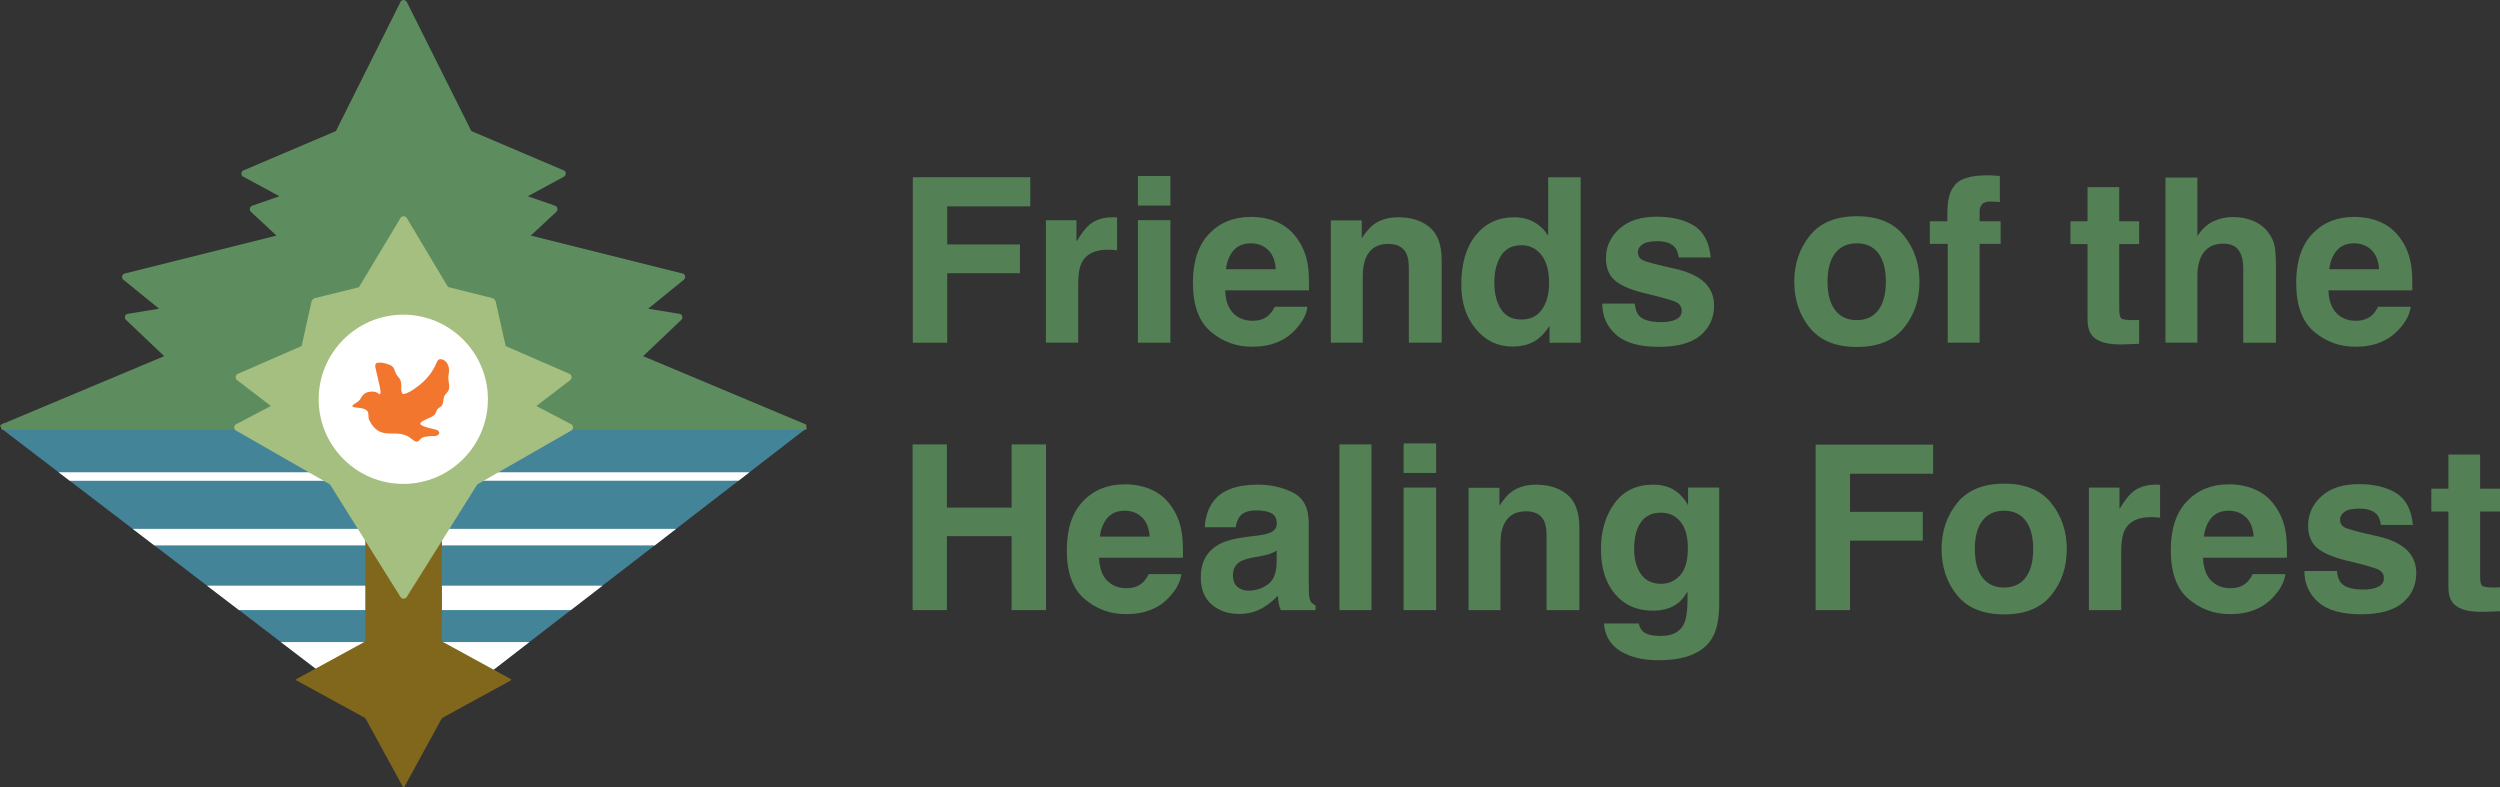
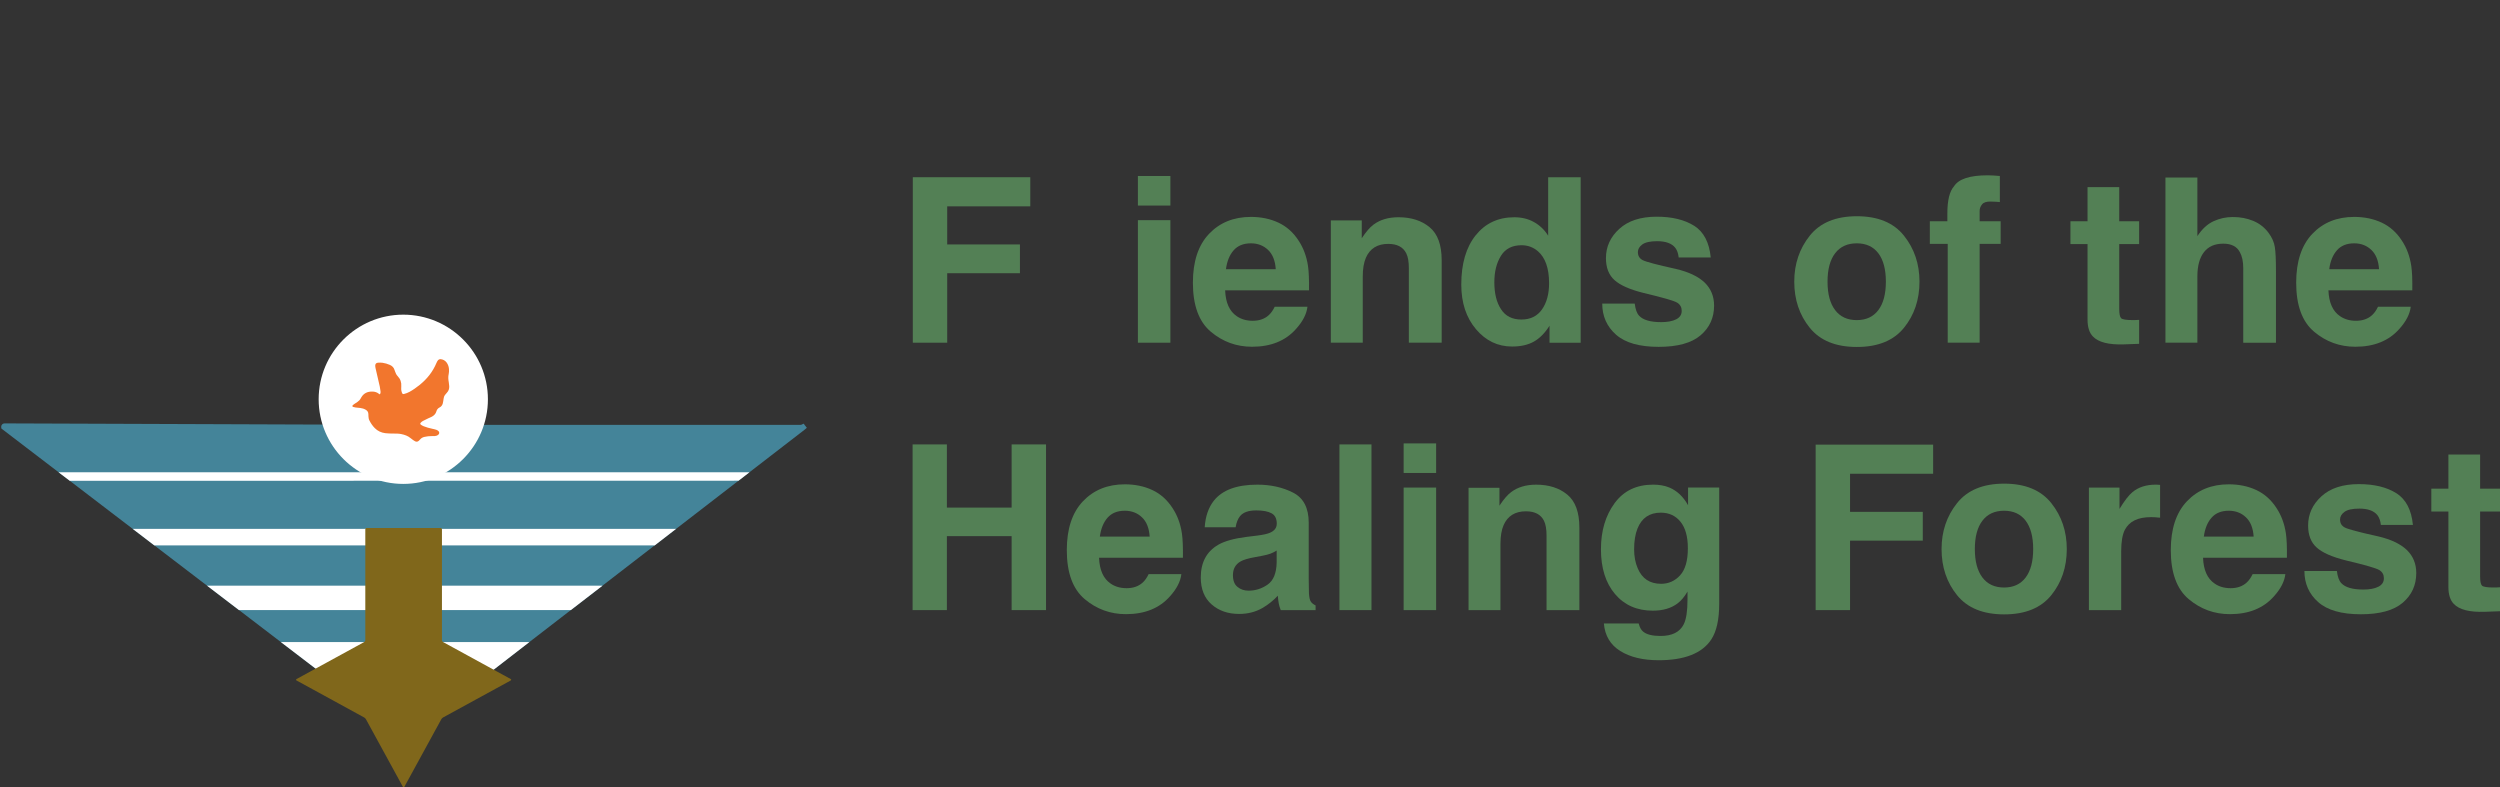
<svg xmlns="http://www.w3.org/2000/svg" id="Layer_1" version="1.1" viewBox="0 0 282.338 88.918">
  <rect x="0" y="0" width="282.338" height="88.918" fill="#333333" stroke="none" />
  <defs>
    <style>
      .st0 {
        fill: #538055;
      }

      .st1 {
        fill: #a4bf7f;
      }

      .st2 {
        fill: #fff;
      }

      .st3 {
        fill: #5d8c5f;
      }

      .st4 {
        fill: #448499;
      }

      .st5 {
        fill: #f2762d;
      }

      .st6 {
        fill: #80671b;
      }
    </style>
  </defs>
  <g>
    <path class="st4" d="M90.762,47.846l-.238.114c-.036.017-.075.024-.126.024h-44.653l-45.234-.168c-.206,0-.375.168-.377.377l.023.204,38.334,29.287c.135.103.302.159.474.159h.012l6.455-.114,7.333-.018c.181,0,.36-.062.502-.172l37.604-29.012.252-.211-.361-.469Z" />
    <g>
      <polygon class="st2" points="6.609 53.334 7.882 54.301 83.411 54.288 84.643 53.334 6.609 53.334" />
      <polygon class="st2" points="17.428 61.596 73.939 61.596 76.354 59.728 14.985 59.728 17.428 61.596" />
      <polygon class="st2" points="26.985 68.898 64.47 68.898 68.049 66.14 23.374 66.14 26.985 68.898" />
      <polygon class="st2" points="36.553 76.206 36.596 76.239 54.966 76.239 59.781 72.514 31.721 72.514 36.553 76.206" />
    </g>
    <path class="st6" d="M41.256,59.785v12.496c0,.098-.054.189-.14.236l-7.635,4.175c-.042.023-.058.076-.035.118.008.015.02.027.035.035l7.635,4.175c.091.05.166.125.216.216l4.175,7.635c.023.042.076.058.118.035.015-.008.027-.02.035-.035l4.175-7.635c.05-.091.125-.166.216-.216l7.635-4.175c.042-.023.058-.076.035-.118-.008-.015-.02-.027-.035-.035l-7.635-4.175c-.086-.047-.14-.138-.14-.236v-12.496c0-.088-.071-.159-.159-.159h-8.338c-.088,0-.159.071-.159.159h0Z" />
-     <path class="st3" d="M91.047,47.949l-18.416-7.725,4.316-4.1c.158-.152.164-.404.013-.562l-.119-.102-3.634-.595,4.031-3.28c.169-.138.195-.39.057-.56l-.11-.11-17.239-4.31,2.882-2.681c.166-.156.176-.419.016-.591l-.092-.079-3.144-1.091,4.087-2.211c.192-.104.264-.345.159-.539l-.091-.131-10.493-4.464c-.025-.01-.045-.03-.057-.054L45.94.219c-.1-.196-.34-.275-.532-.178l-.132.083-7.321,14.642c-.012.024-.032.044-.058.054l-10.39,4.42-.163.093-.05.123c-.04.098-.039.206.002.303l.078.141,4.185,2.264-3.073,1.066c-.215.075-.329.311-.254.53l.052.113,2.939,2.733-17.136,4.284c-.213.053-.343.269-.291.482l.053.146,4.114,3.346-3.529.577-.182.054-.077.108c-.062.086-.086.192-.069.296l.041.151,4.392,4.172L.31,47.868l-.31.166.235.508h90.481l.351-.032-.02-.561Z" />
-     <path class="st1" d="M64.672,48.074l-.081-.116-4.01-2.105,3.816-2.925c.088-.067.145-.164.159-.274s-.014-.218-.083-.307l-.087-.093-7.279-3.172-1.114-4.988c-.048-.215-.211-.382-.424-.435l-4.974-1.249-4.655-7.787c-.056-.096-.147-.164-.254-.191-.108-.028-.22-.011-.313.045l-.099.072-4.741,7.89-4.934,1.22c-.214.053-.377.219-.425.434l-1.111,4.985-7.207,3.143c-.209.091-.304.335-.213.543l.062.112,3.883,2.976-3.927,2.061c-.096.05-.167.135-.199.239-.032.104-.022.214.029.311l.077.116,10.628,6.089c.046.026.084.063.112.107l7.92,12.642c.079.126.216.196.355.196.076,0,.154-.021.223-.064l.093-.071,7.959-12.704c.027-.044.066-.081.111-.107l10.548-6.043c.195-.111.263-.36.152-.553Z" />
    <path class="st2" d="M45.545,35.536c-5.27,0-9.557,4.287-9.557,9.557s4.287,9.557,9.557,9.557,9.557-4.287,9.557-9.557-4.287-9.557-9.557-9.557Z" />
    <path class="st5" d="M42.891,44.539c.099-.112.098-.228.086-.337-.02-.183-.047-.367-.087-.548-.155-.686-.317-1.371-.474-2.057-.022-.1-.04-.201-.04-.302,0-.193.104-.316.299-.332.174-.014.354-.015.526.008.284.04.56.122.824.238.26.116.446.294.53.571.02.062.046.122.065.184.062.196.156.378.299.527.307.322.432.701.399,1.143-.014.202-.021.408.041.607.016.053.029.108.052.157.042.087.113.122.206.1.226-.054.441-.139.645-.251.401-.219.768-.486,1.123-.77.841-.672,1.493-1.49,1.907-2.489.026-.06.054-.118.085-.175.133-.244.284-.297.56-.219.271.077.47.253.601.504.105.199.162.416.169.639.006.166.004.337-.032.497-.074.316-.05.625.008.937.026.145.043.293.051.441.016.282-.066.535-.262.739-.396.416-.339.517-.413.941-.016.091-.03.183-.054.271-.055.196-.166.356-.35.447-.197.097-.316.246-.374.455-.073.265-.254.45-.487.583-.135.077-.286.128-.428.196-.208.1-.418.197-.621.308-.088.048-.163.122-.235.193-.068.069-.063.16.019.217.097.069.202.132.312.175.31.123.63.216.958.282.162.033.326.071.483.123.085.029.168.082.234.143.129.119.118.3-.018.413-.11.091-.241.14-.383.149-.111.007-.222.005-.333.003-.288-.004-.572.029-.854.093-.187.043-.344.129-.471.275-.048.056-.101.108-.155.159-.131.123-.279.137-.435.055-.073-.039-.145-.084-.212-.133-.091-.064-.18-.13-.265-.202-.313-.268-.684-.395-1.08-.476-.293-.06-.589-.054-.886-.057-.305-.003-.611-.003-.915-.043-.458-.061-.851-.24-1.178-.568-.258-.259-.458-.557-.62-.883-.073-.145-.089-.301-.1-.458-.006-.083-.007-.167-.008-.25-.003-.227-.121-.384-.31-.492-.187-.107-.391-.168-.604-.194-.175-.021-.351-.031-.526-.054-.1-.014-.2-.037-.295-.069-.077-.027-.093-.126-.034-.185.045-.046.098-.086.151-.122.13-.088.263-.174.394-.261.149-.1.27-.225.354-.384.021-.042.046-.081.069-.121.289-.495.74-.677,1.289-.657.254.01.492.083.695.248.027.022.06.038.106.068" />
  </g>
  <g>
    <path class="st0" d="M116.355,23.303h-9.382v4.304h8.214v3.25h-8.214v7.846h-3.885v-18.688h13.267v3.288Z" />
-     <path class="st0" d="M125.116,28.204c-1.456,0-2.434.474-2.933,1.422-.279.533-.419,1.354-.419,2.463v6.614h-3.644v-13.838h3.453v2.412c.559-.922,1.045-1.553,1.46-1.892.677-.567,1.558-.851,2.641-.851.067,0,.125.002.171.006.047.004.15.011.312.019v3.707c-.229-.025-.432-.042-.609-.051s-.321-.013-.432-.013Z" />
    <path class="st0" d="M132.178,19.875v3.339h-3.669v-3.339h3.669ZM132.178,24.865v13.838h-3.669v-13.838h3.669Z" />
    <path class="st0" d="M147.657,34.64c-.093.821-.521,1.655-1.282,2.501-1.185,1.346-2.844,2.019-4.977,2.019-1.761,0-3.313-.567-4.659-1.701s-2.019-2.979-2.019-5.535c0-2.395.607-4.232,1.821-5.51,1.215-1.278,2.791-1.917,4.729-1.917,1.151,0,2.188.216,3.11.647s1.685,1.113,2.285,2.044c.542.821.893,1.773,1.054,2.856.093.635.131,1.549.114,2.742h-9.471c.051,1.388.486,2.361,1.308,2.92.499.347,1.101.521,1.803.521.745,0,1.35-.211,1.815-.635.254-.229.479-.546.673-.952h3.694ZM144.077,30.4c-.06-.957-.35-1.682-.869-2.177-.521-.495-1.166-.743-1.937-.743-.838,0-1.487.262-1.948.787-.462.525-.752,1.236-.87,2.133h5.624Z" />
    <path class="st0" d="M156.785,27.543c-1.228,0-2.069.521-2.526,1.562-.237.55-.355,1.252-.355,2.107v7.49h-3.605v-13.812h3.491v2.019c.466-.711.905-1.223,1.32-1.536.745-.559,1.688-.838,2.831-.838,1.431,0,2.601.375,3.511,1.124.909.749,1.364,1.991,1.364,3.726v9.318h-3.707v-8.417c0-.728-.098-1.287-.292-1.676-.355-.711-1.032-1.066-2.031-1.066Z" />
    <path class="st0" d="M178.513,20.015v18.688h-3.517v-1.917c-.517.821-1.104,1.417-1.765,1.79s-1.481.559-2.463.559c-1.616,0-2.978-.654-4.081-1.961-1.105-1.308-1.657-2.985-1.657-5.034,0-2.361.544-4.219,1.632-5.573,1.087-1.354,2.541-2.031,4.36-2.031.838,0,1.583.184,2.234.552s1.181.878,1.587,1.53v-6.602h3.669ZM168.763,31.872c0,1.278.254,2.298.762,3.06.499.77,1.261,1.155,2.285,1.155s1.803-.381,2.336-1.143.8-1.748.8-2.958c0-1.693-.428-2.903-1.282-3.631-.524-.44-1.134-.66-1.828-.66-1.058,0-1.835.4-2.329,1.2-.496.8-.743,1.792-.743,2.977Z" />
    <path class="st0" d="M191.335,25.499c1.083.694,1.705,1.887,1.866,3.58h-3.618c-.051-.465-.182-.833-.394-1.104-.397-.491-1.075-.736-2.031-.736-.787,0-1.348.123-1.683.368-.334.246-.501.533-.501.863,0,.415.178.715.533.901.355.195,1.612.529,3.771,1.003,1.438.338,2.518.851,3.237,1.536.711.694,1.066,1.562,1.066,2.603,0,1.371-.51,2.49-1.53,3.358-1.02.868-2.596,1.301-4.729,1.301-2.175,0-3.781-.459-4.818-1.377-1.036-.918-1.555-2.088-1.555-3.51h3.669c.076.643.241,1.1.495,1.371.448.482,1.278.724,2.488.724.711,0,1.275-.106,1.695-.317.418-.211.628-.529.628-.952,0-.406-.169-.715-.508-.927s-1.596-.576-3.771-1.092c-1.565-.389-2.67-.876-3.313-1.46-.644-.576-.965-1.405-.965-2.488,0-1.278.501-2.376,1.505-3.294,1.002-.918,2.414-1.377,4.233-1.377,1.727,0,3.136.343,4.228,1.028Z" />
    <path class="st0" d="M215.025,26.617c1.168,1.464,1.752,3.195,1.752,5.192,0,2.031-.584,3.769-1.752,5.211s-2.941,2.165-5.319,2.165-4.151-.722-5.319-2.165-1.752-3.18-1.752-5.211c0-1.998.584-3.728,1.752-5.192s2.941-2.196,5.319-2.196,4.151.732,5.319,2.196ZM209.693,27.48c-1.058,0-1.873.375-2.443,1.124-.572.749-.857,1.817-.857,3.206s.285,2.458.857,3.212c.57.753,1.386,1.13,2.443,1.13s1.87-.376,2.438-1.13.851-1.824.851-3.212-.283-2.457-.851-3.206-1.38-1.124-2.438-1.124Z" />
    <path class="st0" d="M225.854,19.875v2.945c-.203-.025-.544-.044-1.021-.057-.479-.013-.809.093-.99.317-.183.224-.273.472-.273.743v1.168h2.374v2.552h-2.374v11.159h-3.605v-11.159h-2.019v-2.552h1.98v-.889c0-1.481.25-2.501.749-3.06.524-.83,1.79-1.244,3.796-1.244.229,0,.436.006.622.019s.44.032.762.057Z" />
    <path class="st0" d="M241.583,36.125v2.704l-1.714.063c-1.71.059-2.878-.237-3.504-.889-.406-.415-.609-1.054-.609-1.917v-8.519h-1.93v-2.577h1.93v-3.859h3.58v3.859h2.247v2.577h-2.247v7.312c0,.567.072.92.216,1.06s.584.209,1.32.209c.11,0,.227-.002.35-.006.122-.004.243-.011.361-.019Z" />
    <path class="st0" d="M257.036,30.578v8.125h-3.694v-8.417c0-.745-.127-1.346-.381-1.803-.33-.643-.956-.965-1.879-.965-.956,0-1.683.319-2.177.958-.496.639-.743,1.551-.743,2.736v7.49h-3.605v-18.649h3.605v6.614c.524-.804,1.132-1.365,1.821-1.682.69-.317,1.416-.476,2.178-.476.854,0,1.631.148,2.33.444.697.296,1.271.749,1.72,1.358.381.516.613,1.047.698,1.593s.127,1.437.127,2.672Z" />
    <path class="st0" d="M272.257,34.64c-.093.821-.521,1.655-1.282,2.501-1.185,1.346-2.844,2.019-4.977,2.019-1.761,0-3.313-.567-4.659-1.701s-2.019-2.979-2.019-5.535c0-2.395.607-4.232,1.821-5.51,1.215-1.278,2.791-1.917,4.729-1.917,1.151,0,2.188.216,3.11.647s1.685,1.113,2.285,2.044c.542.821.893,1.773,1.054,2.856.093.635.131,1.549.114,2.742h-9.471c.051,1.388.486,2.361,1.308,2.92.499.347,1.101.521,1.803.521.745,0,1.35-.211,1.815-.635.254-.229.479-.546.673-.952h3.694ZM268.677,30.4c-.06-.957-.35-1.682-.869-2.177-.521-.495-1.166-.743-1.937-.743-.838,0-1.487.262-1.948.787-.462.525-.752,1.236-.87,2.133h5.624Z" />
    <path class="st0" d="M114.248,68.903v-8.354h-7.312v8.354h-3.872v-18.713h3.872v7.135h7.312v-7.135h3.885v18.713h-3.885Z" />
    <path class="st0" d="M133.417,64.84c-.093.821-.521,1.655-1.282,2.501-1.185,1.346-2.844,2.019-4.977,2.019-1.761,0-3.313-.567-4.659-1.701s-2.019-2.979-2.019-5.535c0-2.395.607-4.232,1.821-5.51,1.215-1.278,2.791-1.917,4.729-1.917,1.151,0,2.188.216,3.11.647s1.685,1.113,2.285,2.044c.542.821.893,1.773,1.054,2.856.093.635.131,1.549.114,2.742h-9.471c.051,1.388.486,2.361,1.308,2.92.499.347,1.101.521,1.803.521.745,0,1.35-.211,1.815-.635.254-.229.479-.546.673-.952h3.694ZM129.837,60.6c-.06-.957-.35-1.682-.869-2.177-.521-.495-1.166-.743-1.937-.743-.838,0-1.487.262-1.948.787-.462.525-.752,1.236-.87,2.133h5.624Z" />
    <path class="st0" d="M137.073,56.563c.956-1.219,2.599-1.828,4.926-1.828,1.515,0,2.86.3,4.037.901s1.765,1.735,1.765,3.402v6.348c0,.44.009.973.025,1.6.025.474.098.795.216.965s.296.309.533.419v.533h-3.936c-.11-.279-.187-.542-.229-.787s-.076-.525-.102-.838c-.499.542-1.075,1.003-1.727,1.384-.778.449-1.659.673-2.641.673-1.253,0-2.287-.357-3.104-1.073-.817-.715-1.226-1.729-1.226-3.041,0-1.701.656-2.933,1.968-3.694.72-.415,1.777-.711,3.174-.889l1.231-.152c.669-.084,1.146-.19,1.435-.317.517-.22.774-.563.774-1.028,0-.567-.196-.958-.591-1.174-.393-.216-.971-.324-1.732-.324-.854,0-1.46.211-1.815.635-.254.313-.423.736-.508,1.27h-3.491c.076-1.21.415-2.205,1.016-2.983ZM139.764,66.288c.339.279.753.419,1.244.419.778,0,1.496-.229,2.152-.686.655-.457.996-1.291,1.021-2.501v-1.346c-.229.144-.459.26-.691.349-.233.089-.553.171-.959.248l-.812.152c-.762.135-1.308.3-1.638.495-.559.33-.838.842-.838,1.536,0,.618.174,1.062.521,1.333Z" />
    <path class="st0" d="M151.271,50.19h3.618v18.713h-3.618v-18.713Z" />
    <path class="st0" d="M162.19,50.076v3.339h-3.669v-3.339h3.669ZM162.19,55.065v13.838h-3.669v-13.838h3.669Z" />
    <path class="st0" d="M172.336,57.744c-1.228,0-2.069.521-2.526,1.562-.237.55-.355,1.252-.355,2.107v7.49h-3.605v-13.812h3.491v2.019c.466-.711.905-1.223,1.32-1.536.745-.559,1.688-.838,2.831-.838,1.431,0,2.601.375,3.511,1.124.909.749,1.364,1.991,1.364,3.726v9.318h-3.707v-8.417c0-.728-.098-1.287-.292-1.676-.355-.711-1.032-1.066-2.031-1.066Z" />
    <path class="st0" d="M185.564,71.328c.39.33,1.045.495,1.968.495,1.304,0,2.175-.436,2.615-1.308.288-.559.432-1.498.432-2.818v-.889c-.347.592-.72,1.037-1.117,1.333-.72.55-1.654.825-2.806.825-1.777,0-3.197-.624-4.259-1.873-1.062-1.249-1.594-2.939-1.594-5.072,0-2.057.512-3.785,1.536-5.186s2.476-2.101,4.354-2.101c.694,0,1.299.106,1.815.317.88.364,1.591,1.033,2.133,2.006v-1.993h3.517v13.127c0,1.786-.301,3.131-.901,4.037-1.032,1.557-3.013,2.336-5.941,2.336-1.769,0-3.212-.347-4.329-1.041s-1.735-1.731-1.854-3.11h3.936c.102.423.267.728.495.914ZM184.955,64.18c.491,1.168,1.371,1.752,2.641,1.752.847,0,1.562-.319,2.146-.958s.876-1.657.876-3.053c0-1.312-.277-2.311-.831-2.996-.555-.686-1.298-1.028-2.229-1.028-1.27,0-2.146.597-2.628,1.79-.254.635-.381,1.417-.381,2.349,0,.804.136,1.519.406,2.146Z" />
    <path class="st0" d="M218.318,53.503h-9.382v4.304h8.214v3.25h-8.214v7.846h-3.885v-18.688h13.267v3.288Z" />
    <path class="st0" d="M231.661,56.817c1.168,1.464,1.752,3.195,1.752,5.192,0,2.031-.584,3.769-1.752,5.211s-2.941,2.165-5.319,2.165-4.151-.722-5.319-2.165-1.752-3.18-1.752-5.211c0-1.998.584-3.728,1.752-5.192s2.941-2.196,5.319-2.196,4.151.732,5.319,2.196ZM226.329,57.68c-1.058,0-1.873.375-2.443,1.124-.572.749-.857,1.817-.857,3.206s.285,2.458.857,3.212c.57.753,1.386,1.13,2.443,1.13s1.87-.376,2.438-1.13.851-1.824.851-3.212-.283-2.457-.851-3.206-1.38-1.124-2.438-1.124Z" />
    <path class="st0" d="M242.908,58.404c-1.456,0-2.434.474-2.933,1.422-.279.533-.419,1.354-.419,2.463v6.614h-3.644v-13.838h3.453v2.412c.559-.922,1.045-1.553,1.46-1.892.677-.567,1.558-.851,2.641-.851.067,0,.125.002.171.006.047.004.15.011.312.019v3.707c-.229-.025-.432-.042-.609-.051s-.321-.013-.432-.013Z" />
    <path class="st0" d="M258.096,64.84c-.093.821-.521,1.655-1.282,2.501-1.185,1.346-2.844,2.019-4.977,2.019-1.761,0-3.313-.567-4.659-1.701s-2.019-2.979-2.019-5.535c0-2.395.607-4.232,1.821-5.51,1.215-1.278,2.791-1.917,4.729-1.917,1.151,0,2.188.216,3.11.647s1.685,1.113,2.285,2.044c.542.821.893,1.773,1.054,2.856.093.635.131,1.549.114,2.742h-9.471c.051,1.388.486,2.361,1.308,2.92.499.347,1.101.521,1.803.521.745,0,1.35-.211,1.815-.635.254-.229.479-.546.673-.952h3.694ZM254.516,60.6c-.06-.957-.35-1.682-.869-2.177-.521-.495-1.166-.743-1.937-.743-.838,0-1.487.262-1.948.787-.462.525-.752,1.236-.87,2.133h5.624Z" />
    <path class="st0" d="M270.635,55.7c1.083.694,1.705,1.887,1.866,3.58h-3.618c-.051-.465-.182-.833-.394-1.104-.397-.491-1.075-.736-2.031-.736-.787,0-1.348.123-1.683.368-.334.246-.501.533-.501.863,0,.415.178.715.533.901.355.195,1.612.529,3.771,1.003,1.438.338,2.518.851,3.237,1.536.711.694,1.066,1.562,1.066,2.603,0,1.371-.51,2.49-1.53,3.358-1.02.868-2.596,1.301-4.729,1.301-2.175,0-3.781-.459-4.818-1.377-1.036-.918-1.555-2.088-1.555-3.51h3.669c.076.643.241,1.1.495,1.371.448.482,1.278.724,2.488.724.711,0,1.275-.106,1.695-.317.418-.211.628-.529.628-.952,0-.406-.169-.715-.508-.927s-1.596-.576-3.771-1.092c-1.565-.389-2.67-.876-3.313-1.46-.644-.576-.965-1.405-.965-2.488,0-1.278.501-2.376,1.505-3.294,1.002-.918,2.414-1.377,4.233-1.377,1.727,0,3.136.343,4.228,1.028Z" />
    <path class="st0" d="M282.338,66.326v2.704l-1.714.063c-1.71.059-2.878-.237-3.504-.889-.406-.415-.609-1.054-.609-1.917v-8.519h-1.93v-2.577h1.93v-3.859h3.58v3.859h2.247v2.577h-2.247v7.312c0,.567.072.92.216,1.06s.584.209,1.32.209c.11,0,.227-.002.35-.006.122-.004.243-.011.361-.019Z" />
  </g>
</svg>